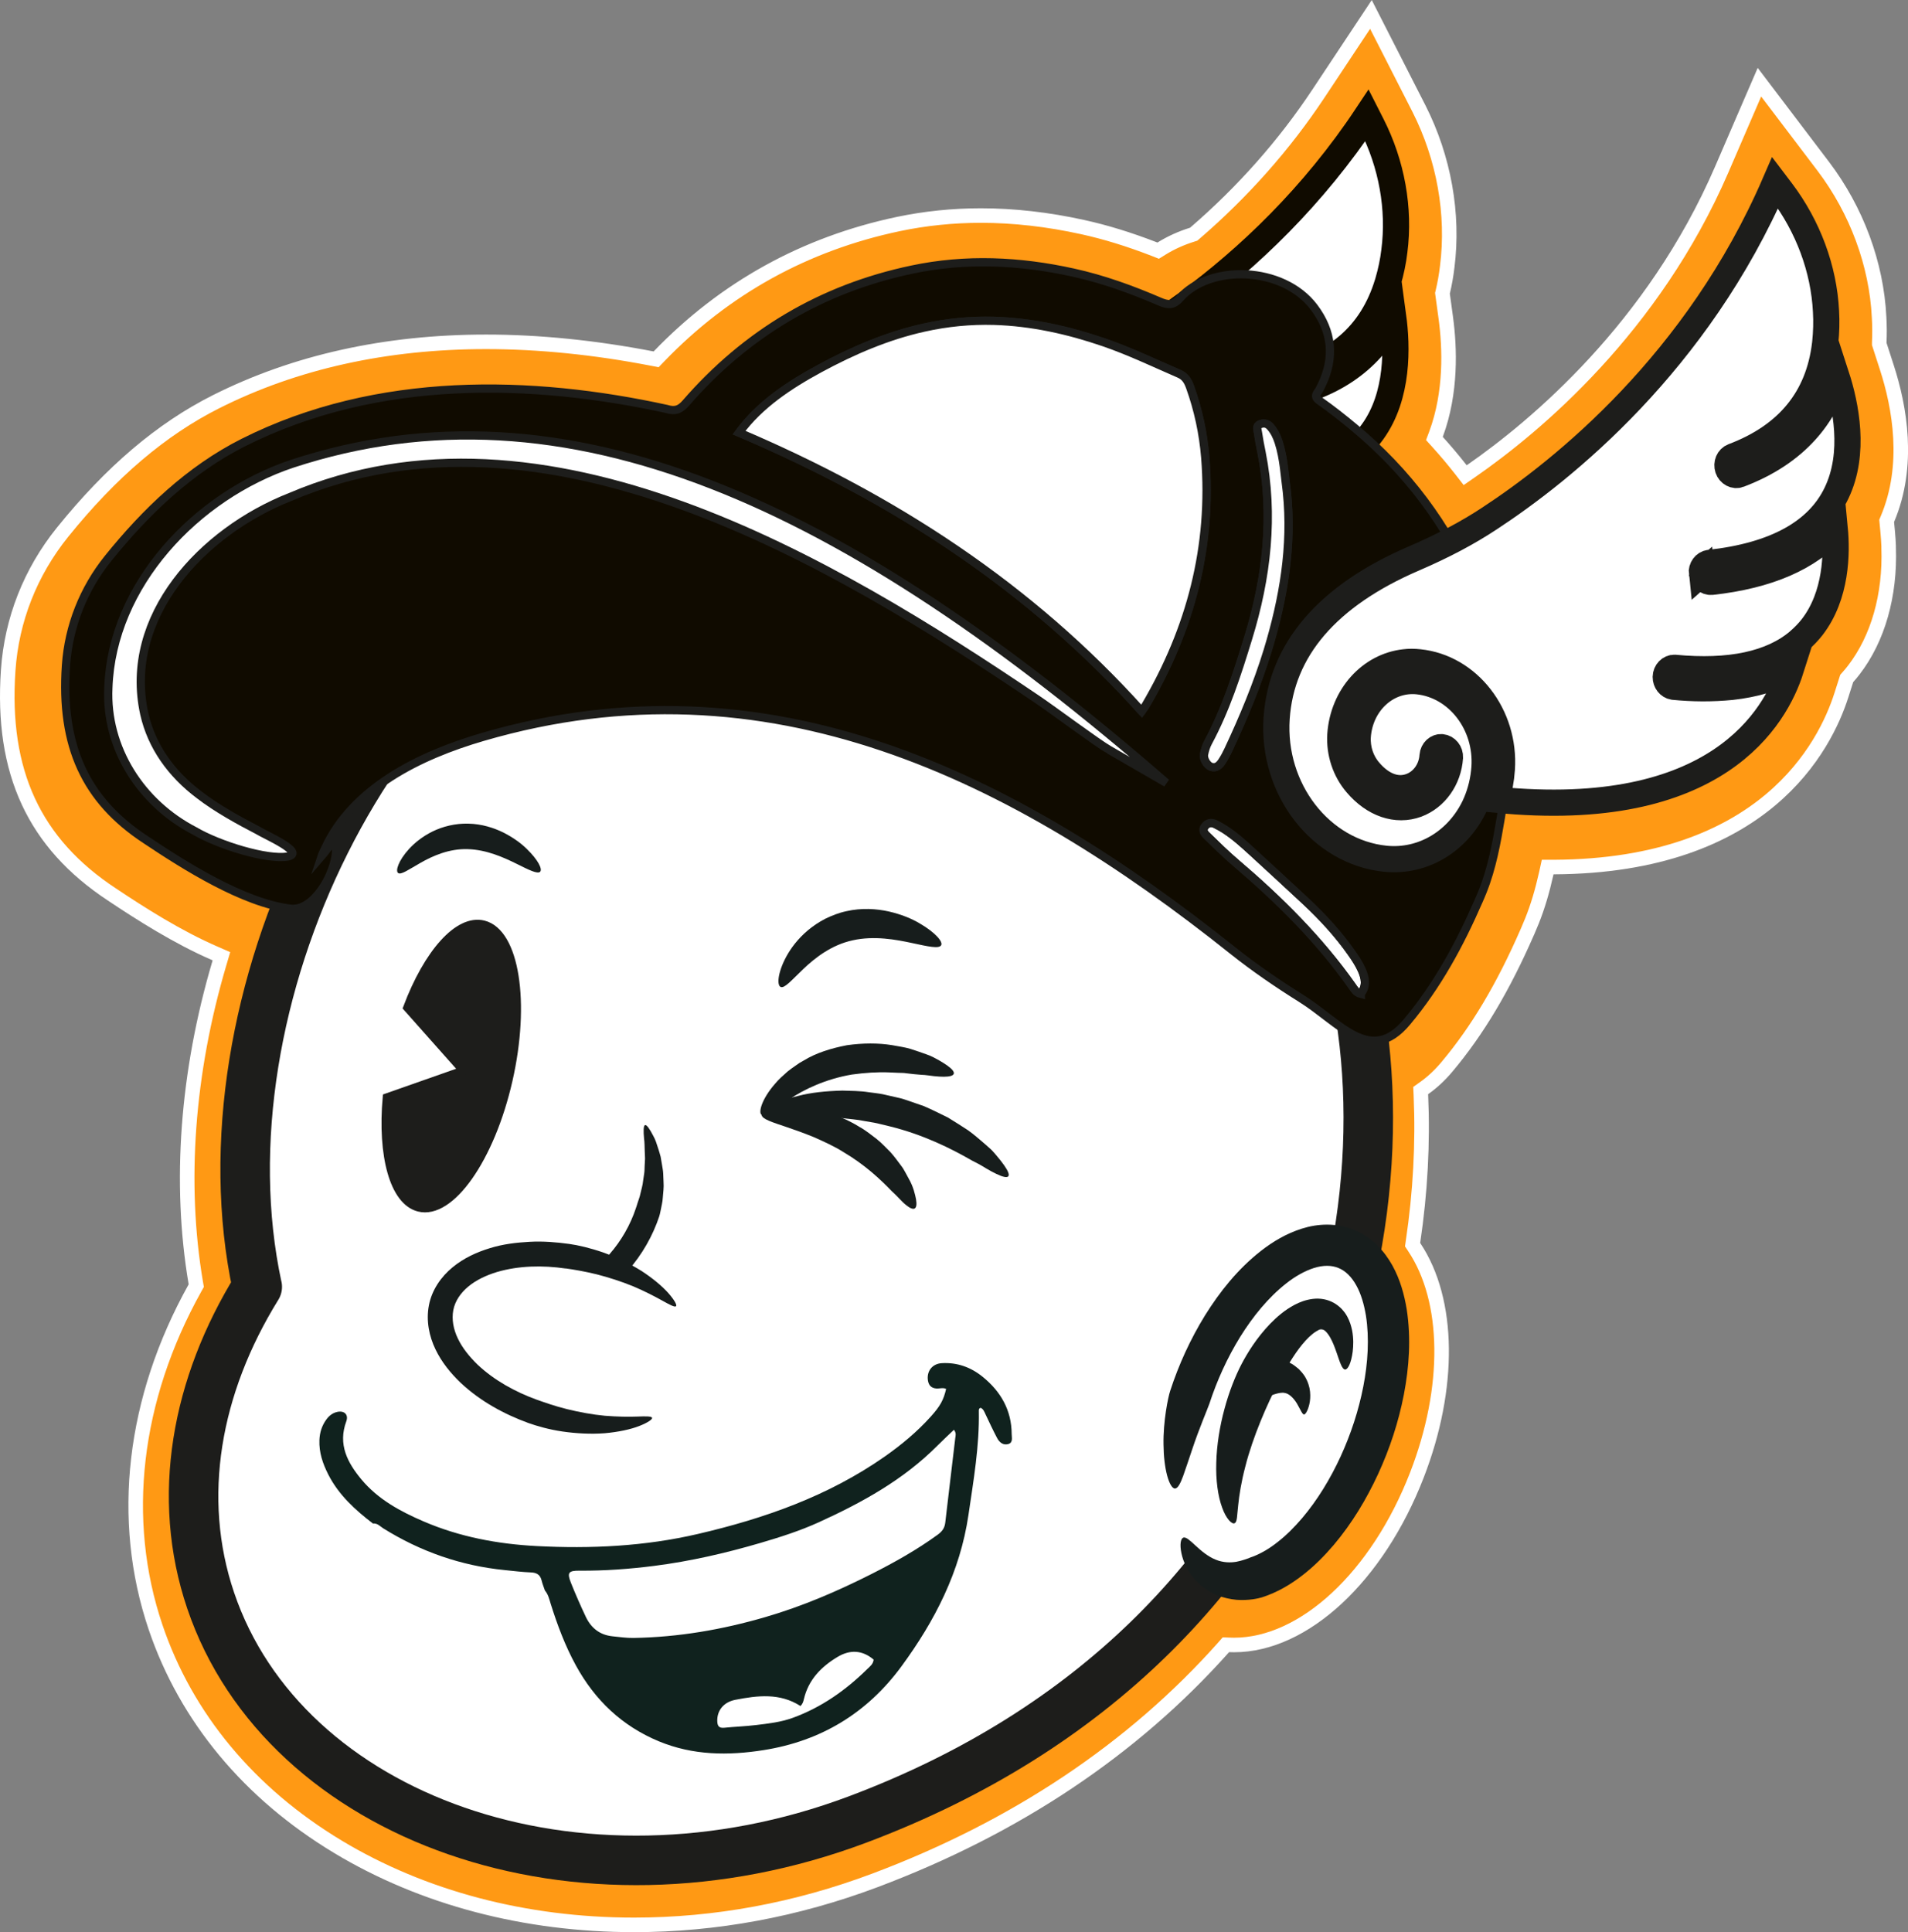
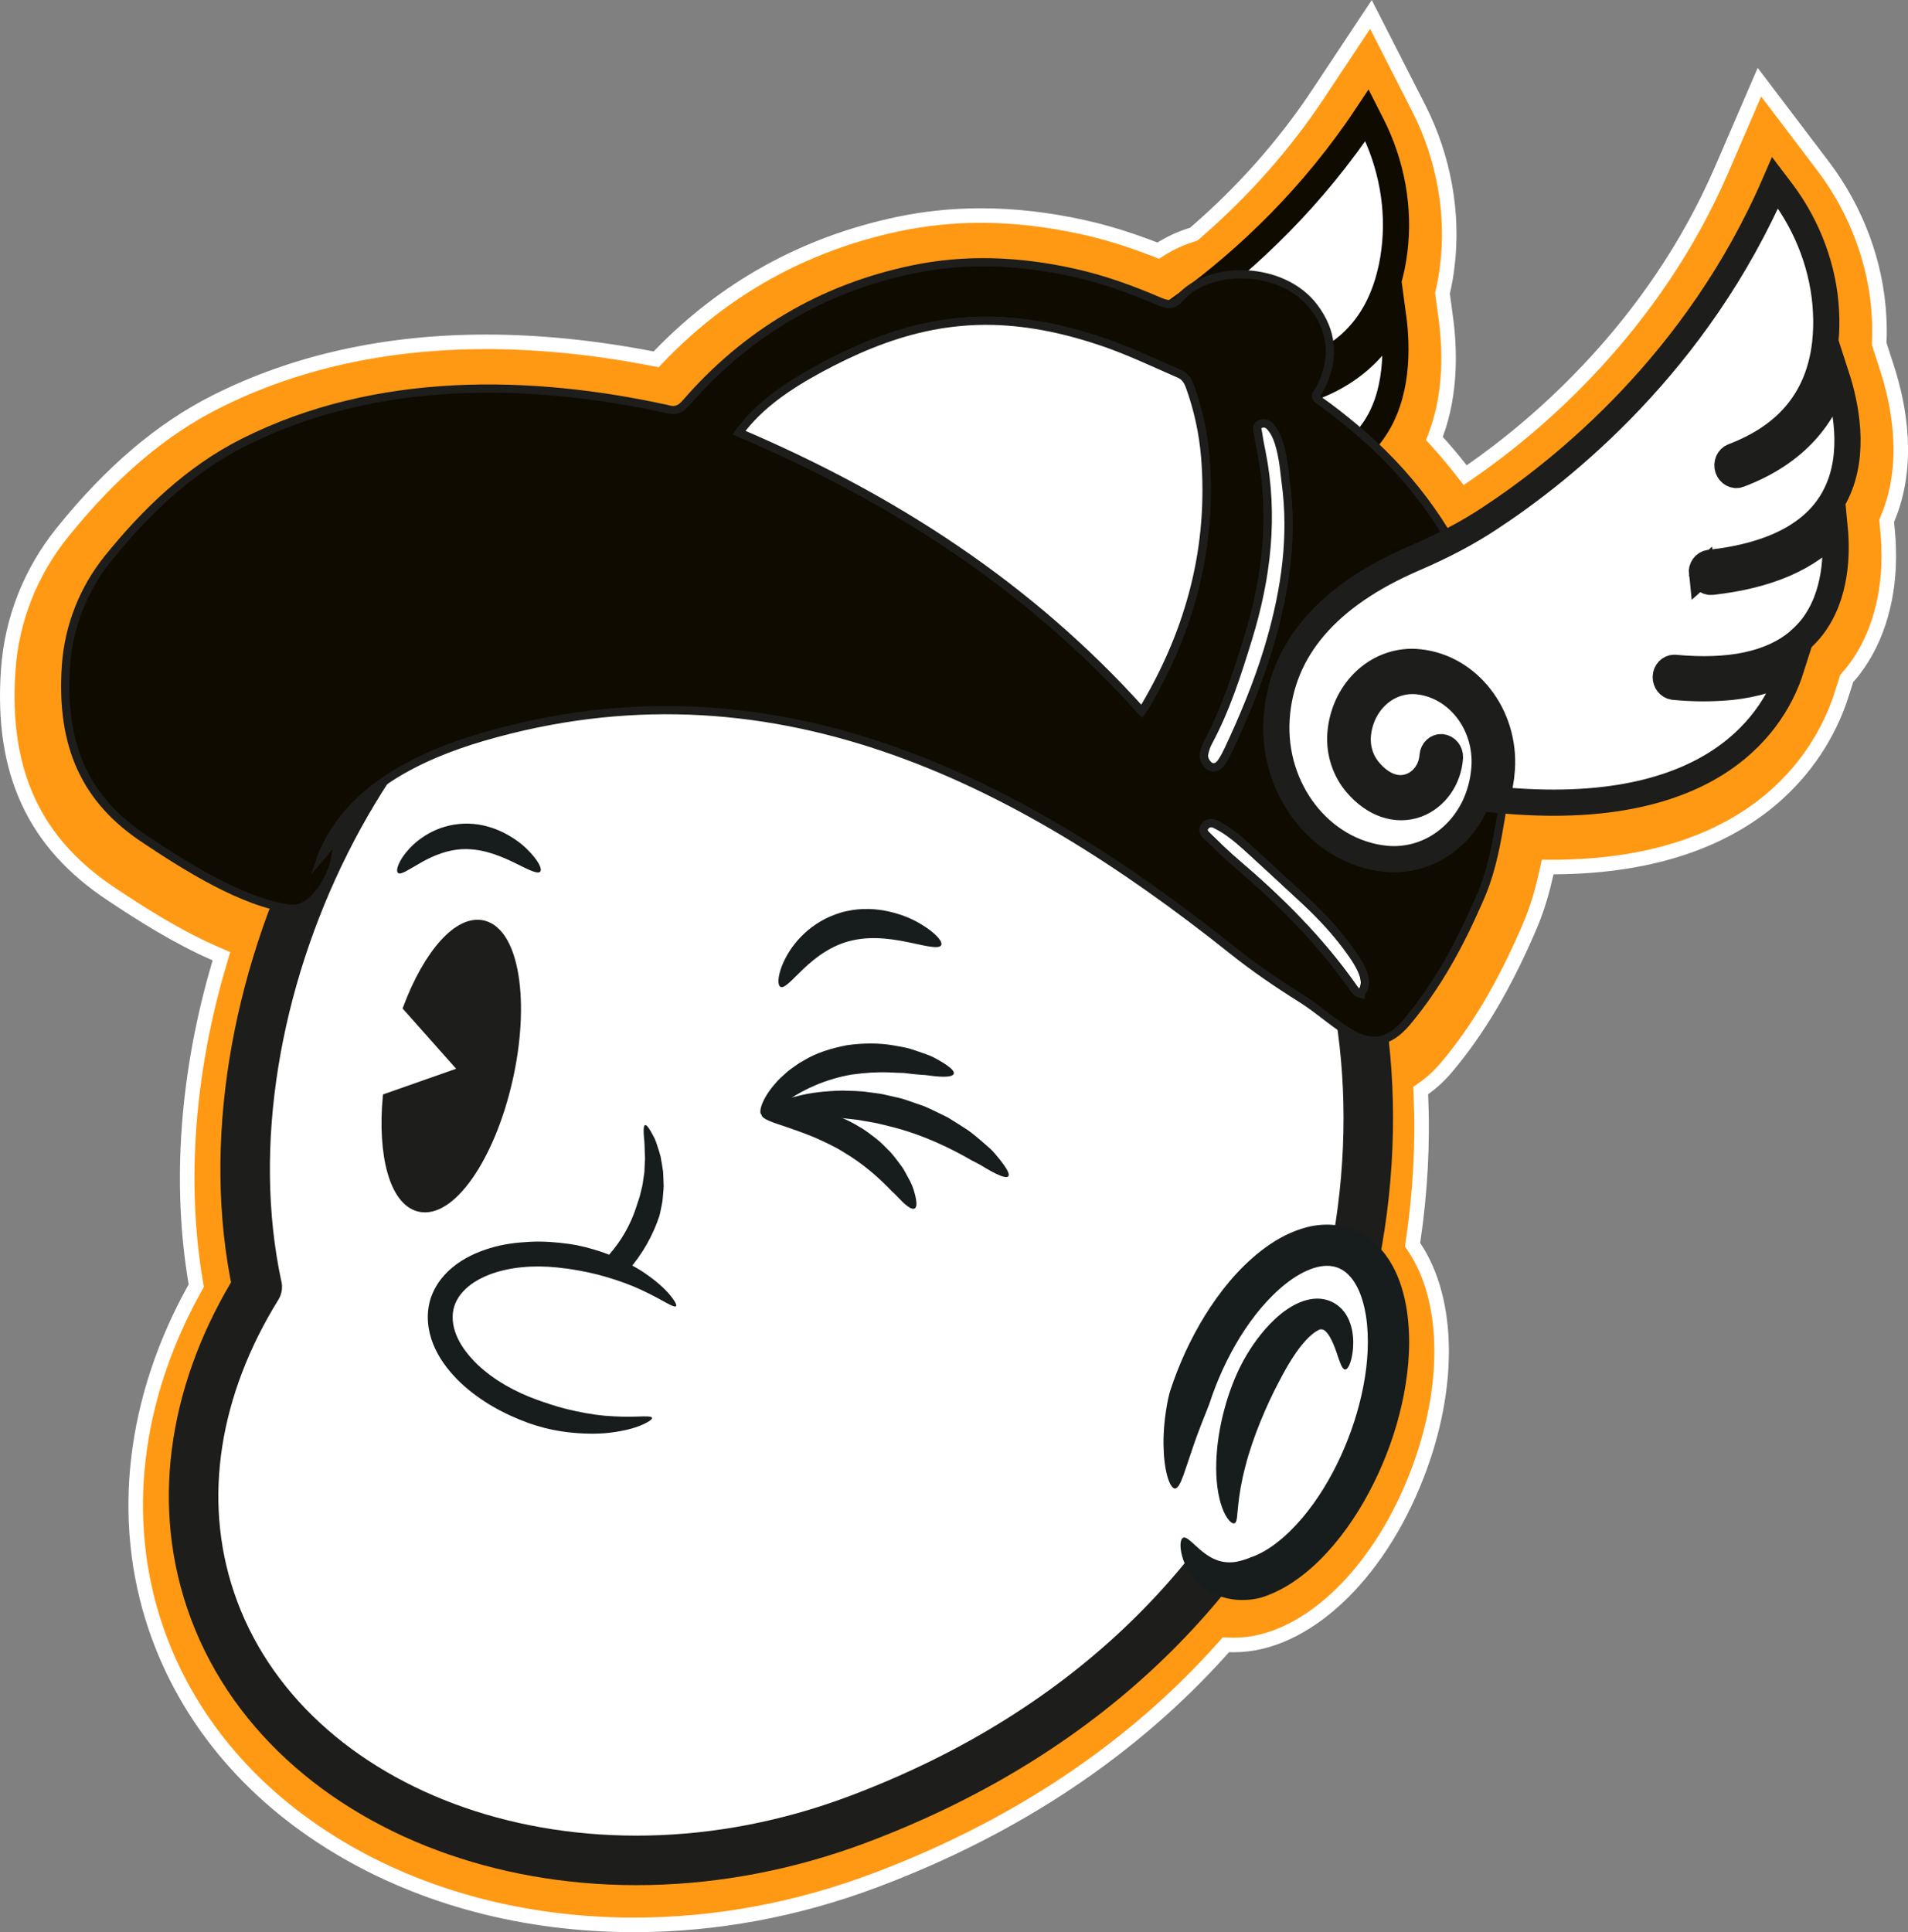
<svg xmlns="http://www.w3.org/2000/svg" id="b" data-name="Layer_2" viewBox="0 0 393.53 398.44" width="393.53" height="398.44">
  <rect x="0" y="0" width="393.53" height="398.44" fill="#808080" stroke="none" />
  <defs>
    <style>
      .d {
        fill: #1d1d1b;
      }

      .d, .e, .f, .g, .h {
        stroke: #1d1d1b;
      }

      .d, .e, .g, .h, .i, .j {
        stroke-miterlimit: 10;
      }

      .d, .e, .h {
        stroke-width: 1.7px;
      }

      .k, .e, .f, .g, .i {
        fill: #fff;
      }

      .l {
        fill: #171d1c;
      }

      .m {
        fill: #10221e;
      }

      .f {
        stroke-linejoin: round;
        stroke-width: 10.21px;
      }

      .g, .i {
        stroke-width: 5.4px;
      }

      .h {
        fill: #100b00;
      }

      .i {
        stroke: #100b00;
      }

      .j {
        fill: #ff9914;
        stroke: #fff;
        stroke-width: 3px;
      }
    </style>
  </defs>
  <g id="c" data-name="Layer_1">
    <g>
      <path class="j" d="M130.76,396.94c-22.44,0-43.54-5.56-61.04-16.09-18.32-11.02-31.33-26.68-37.63-45.28-7.52-22.22-4.64-47.06,8.11-69.95l.28-.5-.1-.57c-3.49-20.6-1.8-43.42,4.88-65.97l.41-1.39-1.33-.58c-7.72-3.34-15.4-8.24-21.22-12.13C7.06,173.91.24,159.21,1.69,138.22c.71-10.43,4.6-20.28,11.23-28.49,10.02-12.42,20.36-21.21,31.62-26.88,16.29-8.2,35.03-12.36,55.72-12.36,10.87,0,22.37,1.16,34.19,3.44l.88.17.62-.64c13.52-14.04,30.11-23.21,49.33-27.26,5.51-1.16,11.25-1.75,17.04-1.75,6.76,0,13.84.8,21.03,2.39,4.68,1.03,9.51,2.51,14.77,4.55l.76.3.69-.43c1.91-1.19,4.03-2.15,6.3-2.86l.32-.1.26-.22c9.88-8.51,18.45-18.18,25.46-28.75l10.85-16.35,9.91,19.43c5.14,10.14,7.21,21.72,5.82,32.62-.2,1.71-.5,3.41-.91,5.16l-.07.29.69,5.07c.84,6.18,1.17,15.36-2,23.94l-.35.93.67.74c1.64,1.81,3.23,3.7,4.73,5.61l.95,1.22,1.27-.88c13.21-9.17,37.5-29.44,51.64-62.15l7.78-18.01,13.18,17.37c6.87,9.08,10.96,20.12,11.5,31.1.1,1.7.11,3.46.03,5.22v.29s1.57,4.86,1.57,4.86c2.64,8.14,4.81,20.16.12,31.24l-.16.38.22,2.35c.09.95.15,1.91.19,2.85v.36c.34,9.81-2.22,18.74-7.17,25.17-.38.5-.8,1.01-1.25,1.51l-.23.26-1.09,3.42c-3.37,10.59-15.9,35.25-59.28,35.47h-1.31s-.28,1.28-.28,1.28c-.83,3.72-1.79,6.93-2.95,9.82-.25.63-.55,1.33-.85,2.03l-.11.25c-5.01,11.47-10.28,20.3-16.56,27.79-1.46,1.75-3.05,3.23-4.71,4.4l-.73.52.04.89c.44,9.95-.11,20.14-1.62,30.26l-.09.63.35.53c7.32,10.96,7.53,28.96.54,46.98-8.13,20.96-23.28,35.04-37.71,35.04-.3,0-.6,0-.9-.02l-.78-.03-.51.58c-18.68,20.96-42.86,37.11-71.87,48.01-16.2,6.09-32.91,9.18-49.67,9.18Z" />
      <g>
        <path class="f" d="M53.05,265.37c-12.62-58.64,24.17-134.87,78.26-153.21,58.54-19.85,123.33,15.24,144.71,78.38,18.05,53.31,0,147.42-99.12,184.66-57.87,21.74-118.29-.35-133.45-45.14-7.21-21.29-3.03-44.29,9.61-64.7Z" />
        <g>
          <g>
            <path class="k" d="M242.33,306.94c-.14-6.69,1.27-14.53,4.34-22.45,7.26-18.72,21.05-30.82,30.81-27.03,9.76,3.79,11.78,22.04,4.53,40.76-7.26,18.72-21.05,30.82-30.81,27.03-3.28-1.27-5.69-4.18-7.16-8.2" />
            <path class="l" d="M257.71,321.24c1.9-.61,3.88-1.72,5.71-3.17,1.85-1.42,3.57-3.16,5.16-5.02,3.18-3.76,5.82-8.12,7.93-12.71,2.11-4.6,3.71-9.47,4.67-14.4.96-4.91,1.27-9.97.55-14.62-.38-2.3-1.01-4.51-2-6.27-.98-1.77-2.24-3-3.67-3.57-1.42-.59-3.14-.6-5.05,0-1.9.61-3.88,1.72-5.71,3.17-3.69,2.89-6.89,6.82-9.53,11.07-2.63,4.27-4.76,8.93-6.33,13.75-.37,1.07-2.15,5.21-3.51,9.31-.7,2.04-1.34,4.06-1.9,5.59-.56,1.53-1.09,2.57-1.68,2.59-.58.01-1.18-1.03-1.63-2.71-.45-1.68-.72-3.98-.74-6.37-.09-4.79.96-9.83,1.37-11.04,1.77-5.44,4.16-10.67,7.19-15.59,3.06-4.89,6.72-9.52,11.54-13.3,2.41-1.88,5.16-3.54,8.41-4.58,1.62-.51,3.39-.84,5.25-.83,1.85,0,3.78.35,5.56,1.09,1.78.73,3.39,1.83,4.7,3.11,1.32,1.28,2.35,2.73,3.18,4.21,1.64,2.97,2.46,6.05,2.96,9.06.92,6.04.49,11.92-.59,17.58-1.1,5.67-2.9,11.13-5.29,16.33-2.4,5.2-5.38,10.18-9.17,14.67-1.91,2.24-4,4.36-6.43,6.24-2.41,1.88-5.16,3.54-8.41,4.58-.73.21-2.62.68-5.2.5-1.28-.12-2.71-.41-4.09-.98-1.38-.56-2.68-1.42-3.74-2.41-2.13-2.01-3.19-4.45-3.55-6.23-.38-1.8-.15-3,.38-3.2h0c.57-.21,1.4.6,2.54,1.64,1.12,1.05,2.59,2.28,4.13,2.89,1.54.64,3.06.65,4.3.44,1.26-.24,2.27-.66,2.69-.79Z" />
          </g>
          <g>
            <path class="l" d="M254.62,314.12c-.5.26-1.73-.89-2.55-3.23-.86-2.31-1.33-5.66-1.21-9.27.09-3.62.72-7.51,1.69-11.07.95-3.56,2.25-6.8,3.49-9.19,1.27-2.43,3.15-5.47,5.91-8.35,1.4-1.43,2.99-2.84,5.09-3.95,1.06-.55,2.23-1.01,3.71-1.2,1.55-.2,3.08.1,4.33.8.63.35,1.18.79,1.66,1.28.23.25.44.52.65.78.19.26.33.52.48.77.54,1,.81,1.94,1,2.82.33,1.74.27,3.2.13,4.4-.31,2.4-1,3.73-1.57,3.71-.61-.02-1.05-1.42-1.73-3.42-.34-.99-.76-2.15-1.34-3.18-.29-.5-.63-.98-.97-1.3-.19-.17-.3-.24-.43-.29-.13-.05-.26-.09-.4-.09-.26-.02-.51.05-.68.18-.25.13-.72.4-1.17.77-.94.75-1.94,1.87-2.82,3.05-1.78,2.4-3.21,5.05-4.27,7.12-2.18,4.1-5.24,11.06-6.78,17.21-.81,3.07-1.26,5.89-1.46,7.95-.25,2.07-.17,3.42-.73,3.68Z" />
-             <path class="l" d="M261.26,288.12c-.47.08-1.3-1.72-1.84-4.01s-.26-4.27.65-4.42c.12,0,.45-.04,1.01,0,.59.07,1.33.13,2.24.33.47.13.97.27,1.47.44.51.17,1.07.48,1.59.76.53.28,1.04.74,1.53,1.13.45.46.88.96,1.21,1.48.65,1.07.99,2.19,1.08,3.17.1.98.02,1.84-.14,2.54-.31,1.4-.84,2.18-1.12,2.15-.32-.03-.66-.86-1.24-1.89-.53-1.04-1.5-2.18-2.4-2.47-.23-.08-.45-.1-.65-.13-.25.03-.39-.01-.62.04-.23.06-.39.05-.6.12-.22.07-.42.13-.6.17-.39.13-.78.3-1.03.37-.27.1-.48.21-.54.21Z" />
          </g>
        </g>
        <g>
          <g>
            <path class="k" d="M134.51,292.4c-11.88,3.75-28.93-.46-38.08-9.42-9.15-8.96-6.94-19.26,4.94-23.01,11.88-3.75,28.93.46,38.08,9.42" />
            <path class="l" d="M116.68,261.59c-4.77-.7-9.7-.59-14.15.71-2.21.67-4.28,1.64-5.91,2.98-1.62,1.34-2.78,3.03-3.13,4.91-.35,1.88.02,3.94.96,5.87.93,1.94,2.39,3.74,4.06,5.36,3.41,3.21,7.71,5.6,12.25,7.24,1.56.54,3.73,1.33,6.2,1.93,2.47.61,5.2,1.12,7.77,1.36,2.57.21,4.96.24,6.72.17,1.76-.06,2.93-.09,3.04.26.1.31-.88,1-2.65,1.69-1.76.69-4.31,1.24-7.14,1.49-2.82.21-5.89.05-8.68-.36-2.79-.4-5.27-1.13-7.01-1.74-5.08-1.85-9.96-4.51-14.04-8.34-2.01-1.94-3.86-4.17-5.15-6.86-1.29-2.66-1.97-5.88-1.36-9.06.59-3.2,2.56-5.96,4.88-7.86,2.34-1.93,5.02-3.13,7.71-3.95,2.7-.84,5.46-1.16,8.2-1.31,2.74-.15,5.47.07,8.15.44,1.83.25,4.35.84,7.01,1.76,2.65.95,5.43,2.27,7.82,3.76,2.38,1.53,4.37,3.21,5.62,4.62,1.25,1.42,1.82,2.47,1.58,2.7-.26.26-1.29-.29-2.83-1.15-1.55-.86-3.67-1.97-6.05-2.97-2.4-.98-5.04-1.83-7.51-2.46-2.47-.6-4.75-.99-6.38-1.21Z" />
          </g>
          <path class="l" d="M136.02,250.69c-1.38,4.19-3.6,8.04-6.49,11.33-1.12,1.29-2.99,1.41-3.89.31-.89-1.09-.85-2.63.07-3.69,2.43-2.77,4.31-6.05,5.45-9.51.08-.16.17-.54.34-1.06.15-.53.45-1.18.6-1.98.17-.79.47-1.68.55-2.64.07-.48.15-.98.22-1.48.08-.5.06-1.01.09-1.52.03-.52.06-1.03.08-1.53,0-.5-.05-1-.06-1.48-.04-.96-.02-1.88-.14-2.65-.15-1.55-.13-2.66.2-2.78.33-.12.95.77,1.72,2.26.42.73.71,1.66,1.03,2.68.16.51.33,1.04.47,1.59.1.56.19,1.13.29,1.7.08.58.22,1.16.24,1.75.02.59.04,1.17.07,1.74.09,1.15-.08,2.23-.15,3.2-.05.98-.29,1.8-.4,2.45-.14.65-.22,1.12-.31,1.31Z" />
        </g>
        <g>
          <path class="l" d="M111.43,179.75c-.52.56-2.29-.33-4.9-1.63-2.6-1.28-6.15-2.9-10.03-3.01-3.87-.14-7.31,1.42-9.76,2.82-2.47,1.4-4.02,2.53-4.62,2.1-.59-.4,0-2.5,2.27-4.99,1.14-1.23,2.73-2.54,4.81-3.57,2.08-1.02,4.68-1.7,7.42-1.62,2.75.06,5.25.86,7.26,1.86,2.01,1.03,3.62,2.21,4.79,3.37,2.36,2.29,3.22,4.16,2.75,4.66Z" />
          <path class="d" d="M95.55,220.77l-11.54-12.99c4.21-11.18,10.52-18.42,15.72-17.11,6.51,1.63,8.8,16.02,5.12,32.13-3.68,16.11-11.93,27.85-18.44,26.21-5.19-1.3-7.7-10.74-6.63-22.69l15.77-5.54Z" />
        </g>
        <g>
          <path class="l" d="M194.12,194.92c-.43.78-2.69.27-6.01-.45-3.31-.71-7.78-1.55-12.2-.57-4.42.94-7.87,3.67-10.25,5.95-2.4,2.29-3.83,4-4.63,3.68-.78-.29-.71-2.83,1.16-6.29.94-1.72,2.37-3.65,4.44-5.4,1.04-.86,2.23-1.68,3.57-2.37,1.35-.66,2.81-1.24,4.38-1.57,3.13-.71,6.18-.51,8.74.06,2.57.59,4.73,1.48,6.37,2.46,3.31,1.93,4.82,3.8,4.43,4.5Z" />
          <path class="l" d="M196.71,221.45c-.15.4-.88.58-2.03.59-.58,0-1.26-.04-2.04-.12-.78-.08-1.63-.25-2.6-.28-.96-.07-2-.17-3.09-.31-.55-.1-1.12-.07-1.7-.1-.58-.02-1.18-.05-1.79-.08-2.44-.11-5.07.07-7.77.44-5.37.91-9.86,3.06-12.93,5.12-3.13,2-4.92,3.64-5.66,3.2-.72-.39-.09-3.18,2.78-6.45.69-.84,1.58-1.63,2.54-2.48.49-.41,1.04-.78,1.6-1.18.28-.2.57-.4.86-.6.31-.17.62-.35.93-.53,2.49-1.53,5.59-2.5,8.87-3.13,3.3-.47,6.49-.47,9.27-.02,1.38.26,2.72.43,3.9.8,1.18.38,2.27.75,3.25,1.11.99.33,1.82.8,2.55,1.21.72.41,1.33.8,1.81,1.15.96.7,1.4,1.27,1.25,1.67Z" />
          <path class="l" d="M207.95,242.59c-.29.31-1.15.11-2.43-.5-.64-.3-1.39-.71-2.22-1.2-.42-.24-.84-.54-1.33-.79-.48-.25-1-.52-1.54-.8-4.16-2.4-10.04-5.35-16.97-7.04-.87-.21-1.72-.42-2.57-.62-.85-.19-1.7-.29-2.52-.45-1.65-.35-3.28-.43-4.82-.64-3.1-.22-5.93-.35-8.32-.26-4.8.05-7.82.44-8.13-.38-.31-.76,2.46-2.71,7.55-3.92,2.53-.67,5.64-1.01,9.12-1.09,1.73.06,3.57.04,5.45.34.94.13,1.9.22,2.86.41.96.22,1.93.44,2.91.66.99.2,1.93.52,2.86.85.92.32,1.84.64,2.73.95,1.74.76,3.38,1.57,4.93,2.34,1.48.91,2.87,1.79,4.15,2.63,1.25.88,2.31,1.85,3.3,2.68.48.43.94.84,1.38,1.22.43.4.77.84,1.11,1.22.67.78,1.22,1.48,1.64,2.08.84,1.19,1.15,1.99.86,2.3Z" />
          <path class="l" d="M188.64,249.22c-.38.19-1.01-.1-1.8-.75-.82-.64-1.68-1.72-2.94-2.86-2.32-2.42-5.6-5.47-9.82-7.96-2.07-1.32-4.22-2.25-6.19-3.14-2-.81-3.85-1.49-5.45-2.02-3.2-1.08-5.3-1.72-5.34-2.58-.06-.83,2.25-1.76,6.03-1.71,1.89.01,4.13.31,6.57.94,2.41.71,5.06,1.67,7.55,3.24,1.29.7,2.4,1.63,3.51,2.46,1.09.86,1.99,1.86,2.89,2.74.85.94,1.55,1.93,2.22,2.82.35.44.61.91.86,1.37.25.46.48.89.71,1.31.94,1.64,1.28,3.17,1.49,4.22.18,1.06.09,1.72-.29,1.91Z" />
        </g>
        <path class="i" d="M252.82,100.43c-.07,1.09.68,2.04,1.65,2.11,11.67.8,20.7-1.34,26.95-6.33-.42,5.02-2.06,13.64-8.17,19.17-.95.86-2.03,1.63-3.13,2.28-.05.05-.11.08-.16.1-6.34,3.66-15.12,3.94-26.14.85-.96-.21-1.9.49-2.13,1.54-.17,1,.33,1.96,1.2,2.27,3.87,1.11,7.79,1.82,11.78,2.15,4.74.32,8.97-.15,12.69-1.41-4.79,9.08-20.49,28.24-64.58,15.71,1-1.87,1.75-3.89,2.28-5.99,2.71-10.82-3.06-21.88-12.9-24.71-.98-.29-1.96-.47-2.93-.54-7.06-.48-13.73,4.56-15.69,12.34-.89,3.62-.33,7.47,1.5,10.57,2.77,4.76,7.06,7.13,11.47,6.37,4.04-.73,7.36-3.99,8.45-8.32.25-1.05-.34-2.13-1.3-2.39-.93-.26-1.89.38-2.17,1.4-.7,2.81-2.87,4.94-5.51,5.4-3.01.55-5.89-1.13-7.9-4.61-1.29-2.16-1.69-4.86-1.08-7.4,1.69-6.76,8.06-10.82,14.21-9.05,7.93,2.31,12.57,11.22,10.39,19.93-.63,2.48-1.66,4.85-3.06,6.95-.05.05-.11.13-.14.21-4.74,6.83-12.73,9.88-20.24,7.74-12.93-3.72-20.51-18.27-16.95-32.48,1.73-6.9,5.42-12.65,11.06-17.24,5.64-4.58,13.19-8,22.63-10.19,6.43-1.5,11.92-3.26,16.83-5.36,16.82-7.16,47.9-24.09,70.22-57.71l.99,1.95c4.11,8.08,5.78,17.32,4.65,26.03-.25,2.14-.7,4.25-1.3,6.31-.03.11-.07.22-.1.33-3.26,10.7-10.88,17.22-22.75,19.41-.99.19-1.64,1.21-1.49,2.28.16,1.05,1.08,1.79,2.04,1.6,6.3-1.17,11.19-3.42,15-6.33,3.78-2.88,6.46-6.44,8.35-10.15.85,6.26,1.11,16.38-4.21,23.77-5.21,7.28-14.77,10.5-28.38,9.57-.97-.07-1.84.77-1.92,1.83Z" />
        <g>
          <path class="d" d="M280.86,200.01c-.57-1.26-1.34-2.44-2.12-3.55-2.73-3.87-5.93-7.34-9.37-10.57-3.62-3.39-7.29-6.75-10.94-10.1-1.87-1.7-3.74-3.41-5.86-4.78-.61-.39-1.26-.74-1.91-1.06-.84-.42-1.63-.25-2.17.48-.59.74-.12,1.42.41,1.93,1.97,1.91,3.94,3.87,6.04,5.65,8.9,7.58,17.11,15.74,23.89,25.3.47.65.84,1.42,1.82,1.66,1.31-1.6.95-3.32.22-4.96Z" />
          <path class="d" d="M280.86,200.01c-.57-1.26-1.34-2.44-2.12-3.55-2.73-3.87-5.93-7.34-9.37-10.57-3.62-3.39-7.29-6.75-10.94-10.1-1.87-1.7-3.74-3.41-5.86-4.78-.61-.39-1.26-.74-1.91-1.06-.84-.42-1.63-.25-2.17.48-.59.74-.12,1.42.41,1.93,1.97,1.91,3.94,3.87,6.04,5.65,8.9,7.58,17.11,15.74,23.89,25.3.47.65.84,1.42,1.82,1.66,1.31-1.6.95-3.32.22-4.96Z" />
          <path class="e" d="M280.65,204.97c-.97-.24-1.35-1.01-1.82-1.66-6.77-9.56-14.99-17.72-23.89-25.3-2.1-1.78-4.08-3.74-6.04-5.65-.54-.51-1-1.19-.41-1.93.54-.73,1.33-.9,2.17-.48.65.32,1.3.67,1.91,1.06,2.12,1.37,3.99,3.08,5.86,4.78,3.65,3.35,7.32,6.72,10.94,10.1,3.44,3.22,6.64,6.69,9.37,10.57.78,1.11,1.56,2.29,2.12,3.55.73,1.64,1.09,3.36-.22,4.96Z" />
          <path class="h" d="M310.82,152.53c-.26-.31-.28-.63-.08-.96-.15-1.87-.31-3.72-.49-5.59-.83-8.54-2.84-16.81-6.22-24.72-5.52-13.03-13.82-24.02-24.72-33.09-2.31-1.93-4.66-3.78-7.13-5.52-.7-.5-1.04-.96-.41-1.77.36-.44.57-.99.83-1.49,2.73-5.65,2.18-11.04-1.58-16.03-6.45-8.58-21.57-8.87-27.66-1.87-1.35,1.54-2.52,1.43-4.22.68-5.75-2.47-11.63-4.61-17.79-5.96-11.04-2.44-22.17-2.96-33.23-.62-18.61,3.91-34.21,13.17-46.68,27.55-1.17,1.33-2.18,1.74-3.95,1.19-27.68-6.04-59.57-7.02-87.3,6.93-11.17,5.63-20.16,14.31-27.87,23.86-5.09,6.3-8.15,14-8.71,22.07-1.15,16.65,4.04,27.82,16.38,35.93,8.13,5.44,20.26,13.11,29.93,14.27,4.77.57,9.12-7.04,9.41-11.84.05-.88-.08-1.49-.53-1.59-.62-.13-2.1,2.21-2.47,2.63.18-.54.44-1.04.68-1.54,5.72-12.51,19.43-19.26,32.66-23.11,58.7-17.1,109.33,7.91,154.7,44.16,4.43,3.52,9.11,6.72,13.92,9.73,8.09,5.05,14.34,13.92,21.86,4.95,6.32-7.53,10.91-16.02,14.82-24.99.29-.66.58-1.32.84-1.99,1.93-4.81,2.89-10.09,3.74-15.19.46-2.72.81-5.45,1.03-8.2.11-1.42,1.13-6.81.22-7.89ZM257.39,131.71c3.88-12.57,5.39-25.35,2.79-38.41-.28-1.33-.52-2.68-.73-4.06-.08-.6-.42-1.38.36-1.71.8-.36,1.56-.24,2.19.49.83.94,1.33,2.01,1.72,3.18,1.07,3.36,1.22,6.85,1.71,10.3,1.15,11.17-.73,22.01-3.98,32.65-2.16,7.07-5,13.86-8.14,20.56-.37.8-.8,1.59-1.3,2.32-.5.76-1.15,1.43-2.23,1.1-.81-.28-1.64-1.66-1.46-2.58.18-.86.44-1.75.86-2.5,3.62-6.77,5.96-14.05,8.2-21.34ZM235.47,146.67c-23.08-25.71-51.23-43.94-83.03-57.45,4.24-5.8,10.41-9.84,16.63-13.22,6.79-3.67,13.94-6.76,21.51-8.43,4.74-1.07,9.6-1.54,14.46-1.41,7.76.24,15.3,1.92,22.68,4.45,5.33,1.84,10.38,4.26,15.53,6.48,1.28.57,1.8,1.56,2.23,2.73,1.69,4.68,2.71,9.53,3.13,14.49,1.46,18.39-3.02,35.38-12.33,51.21-.19.34-.47.65-.8,1.15ZM280.65,204.96c-.97-.24-1.35-1.01-1.82-1.66-6.77-9.57-14.99-17.72-23.89-25.31-2.1-1.79-4.08-3.74-6.04-5.65-.54-.5-1.01-1.19-.41-1.92.54-.73,1.33-.91,2.18-.49.65.32,1.3.68,1.9,1.07,2.13,1.36,4,3.07,5.86,4.78,3.65,3.35,7.31,6.72,10.93,10.1,3.44,3.22,6.64,6.69,9.37,10.57.78,1.1,1.56,2.27,2.13,3.54.73,1.64,1.09,3.36-.21,4.95Z" />
          <path class="e" d="M248.58,94.29c1.48,18.39-3.01,35.39-12.32,51.22-.2.34-.47.65-.8,1.15-23.08-25.7-51.22-43.93-83.03-57.45,4.23-5.79,10.41-9.84,16.64-13.22,6.79-3.67,13.92-6.75,21.49-8.43,4.75-1.06,9.61-1.54,14.46-1.4,7.76.23,15.31,1.91,22.68,4.44,5.32,1.83,10.37,4.26,15.52,6.49,1.29.56,1.81,1.56,2.23,2.72,1.68,4.68,2.72,9.53,3.13,14.49Z" />
          <path class="e" d="M265.43,101.51c1.15,11.17-.73,22-3.96,32.64-2.17,7.06-5.01,13.86-8.15,20.55-.37.8-.8,1.59-1.29,2.34-.51.76-1.16,1.42-2.22,1.09-.83-.27-1.65-1.64-1.47-2.57.17-.87.44-1.76.85-2.51,3.64-6.77,5.97-14.04,8.21-21.33,3.88-12.58,5.39-25.36,2.8-38.42-.28-1.33-.53-2.69-.74-4.06-.09-.61-.41-1.39.36-1.72.79-.36,1.55-.25,2.19.48.84.94,1.34,2.03,1.72,3.19,1.08,3.36,1.23,6.86,1.7,10.31Z" />
-           <path class="e" d="M228.82,154.67c-2.44-1.39-11.66-8.27-14.88-10.44-42.27-28.56-101.65-64.12-154.02-41.77-18.17,7.13-34.58,24.68-30.16,44.76,1.52,6.73,5.6,12.39,11.34,16.7,3.65,2.82,8.31,5.36,11.96,7.25,1.68,1.05,10.09,4.64,6.29,5.46-4.2.74-14.19-2.33-19.19-5.27-11.04-5.7-18.39-17.04-17.81-29.52.73-21.25,18.14-39.6,37.92-46.21,56.52-18.56,113.99,8.13,180.29,65.82l-11.75-6.79Z" />
        </g>
        <path class="g" d="M351.02,118.21c.12,1.09,1.03,1.89,1.99,1.78,11.63-1.28,20.13-4.98,25.41-11,.48,5.02.39,13.79-4.65,20.32-.79,1.02-1.71,1.96-2.67,2.8-.04.06-.09.09-.14.13-5.59,4.73-14.18,6.55-25.58,5.47-.98-.03-1.79.82-1.82,1.89,0,1.01.67,1.87,1.58,2.02,4,.4,7.99.42,11.98.03,4.72-.52,8.8-1.73,12.24-3.63-3.11,9.78-15.17,31.42-60.78,26.89.65-2.02,1.03-4.14,1.18-6.3.75-11.13-6.89-20.99-17.07-22.04-1.01-.11-2.02-.12-2.98,0-7.03.77-12.7,6.92-13.26,14.93-.23,3.72,1,7.41,3.35,10.14,3.57,4.2,8.22,5.77,12.41,4.24,3.85-1.44,6.54-5.23,6.85-9.68.06-1.08-.71-2.03-1.7-2.12-.96-.09-1.8.71-1.89,1.76-.19,2.89-1.95,5.37-4.47,6.3-2.86,1.08-5.99-.07-8.59-3.14-1.65-1.9-2.52-4.48-2.37-7.09.47-6.95,6.02-12.07,12.39-11.42,8.22.87,14.36,8.81,13.75,17.78-.18,2.56-.78,5.07-1.78,7.38-.04.06-.09.15-.1.24-3.46,7.56-10.78,11.98-18.55,11.2-13.38-1.37-23.42-14.35-22.44-28.97.48-7.1,3.1-13.41,7.83-18.92,4.74-5.51,11.57-10.2,20.47-14.03,6.06-2.61,11.16-5.31,15.61-8.26,15.29-10.02,42.88-32.19,58.9-69.22l1.32,1.74c5.47,7.23,8.75,16.02,9.18,24.79.13,2.15.06,4.3-.16,6.44-.01.11-.03.23-.04.34-1.32,11.1-7.66,18.87-18.96,23.13-.94.36-1.4,1.48-1.06,2.51.34,1,1.38,1.57,2.29,1.21,5.99-2.27,10.41-5.34,13.64-8.88,3.21-3.51,5.21-7.48,6.42-11.47,1.95,6.01,3.99,15.93.06,24.14-3.84,8.09-12.68,12.95-26.24,14.44-.96.11-1.68,1.09-1.56,2.14Z" />
-         <path class="m" d="M76.94,314.19c-3.69-2.82-7.09-5.91-9.24-10.14-1.13-2.23-1.92-4.53-1.82-7.08.06-1.57.51-2.99,1.44-4.26.58-.79,1.31-1.36,2.28-1.56,1.43-.29,2.33.58,1.82,1.96-1.75,4.75.24,8.5,3.12,11.97,3.43,4.12,8.01,6.59,12.85,8.67,7.43,3.19,15.25,4.65,23.25,5.07,11.19.59,22.34.06,33.3-2.49,13.72-3.19,26.87-7.8,38.53-15.96,3.45-2.42,6.68-5.1,9.51-8.25,1.93-2.15,2.63-3.4,3.16-5.7-.65-.33-1.37-.03-2.04-.09-1.03-.09-1.55-.65-1.71-1.64-.3-1.89.86-3.46,2.84-3.58,3.18-.19,6.02.83,8.46,2.82,3.73,3.03,5.95,6.89,5.97,11.8,0,.72.33,1.77-.72,2.06-1.05.29-1.83-.37-2.29-1.25-.84-1.6-1.61-3.24-2.38-4.88-.25-.53-.43-1.08-.99-1.34-.38.08-.4.37-.39.66.13,7.22-1.1,14.29-2.14,21.4-1.72,11.73-6.93,21.87-13.84,31.27-7.09,9.65-16.63,15.39-28.4,17.25-7.3,1.16-14.59,1.1-21.61-1.81-7.62-3.16-13.22-8.51-17.14-15.68-2.19-4.01-3.8-8.29-5.17-12.65-.3-.96-.51-1.97-1.2-2.77-.23-.68-.51-1.36-.68-2.06-.28-1.17-.99-1.62-2.18-1.67-1.81-.07-3.61-.3-5.42-.48-9.04-.9-17.38-3.82-25.08-8.62-.64-.4-1.19-1.09-2.09-.98ZM196.76,294.84c-1.19,1.14-2.31,2.16-3.37,3.23-7.02,7.08-15.61,11.8-24.54,15.86-3.85,1.75-7.95,3.06-12.05,4.26-7.18,2.1-14.43,3.77-21.86,4.72-5.11.65-10.24,1.03-15.4.99-2.31-.02-2.62.4-1.77,2.53.94,2.35,1.96,4.67,3.04,6.96,1.09,2.31,2.87,3.76,5.51,4.04,1.44.15,2.88.36,4.33.34,9.27-.15,18.32-1.71,27.2-4.3,7.61-2.21,14.87-5.33,21.93-8.9,4.72-2.39,9.34-4.97,13.63-8.1.88-.64,1.42-1.34,1.55-2.46.67-5.83,1.39-11.66,2.07-17.49.06-.47.25-.98-.28-1.68ZM165.1,351.81c-4.23-2.73-8.85-2.18-13.44-1.28-2.48.49-3.79,2.28-3.72,4.4.03.96.33,1.47,1.43,1.36,2.16-.22,4.34-.29,6.5-.55,2.59-.31,5.19-.6,7.66-1.5,5.89-2.15,10.89-5.67,15.33-10.04.56-.55,1.24-1.03,1.33-1.96-2.33-1.99-4.88-2.09-7.42-.57-3.38,2.02-6.03,4.71-6.97,8.73-.11.49-.26.98-.7,1.41Z" />
      </g>
    </g>
  </g>
</svg>